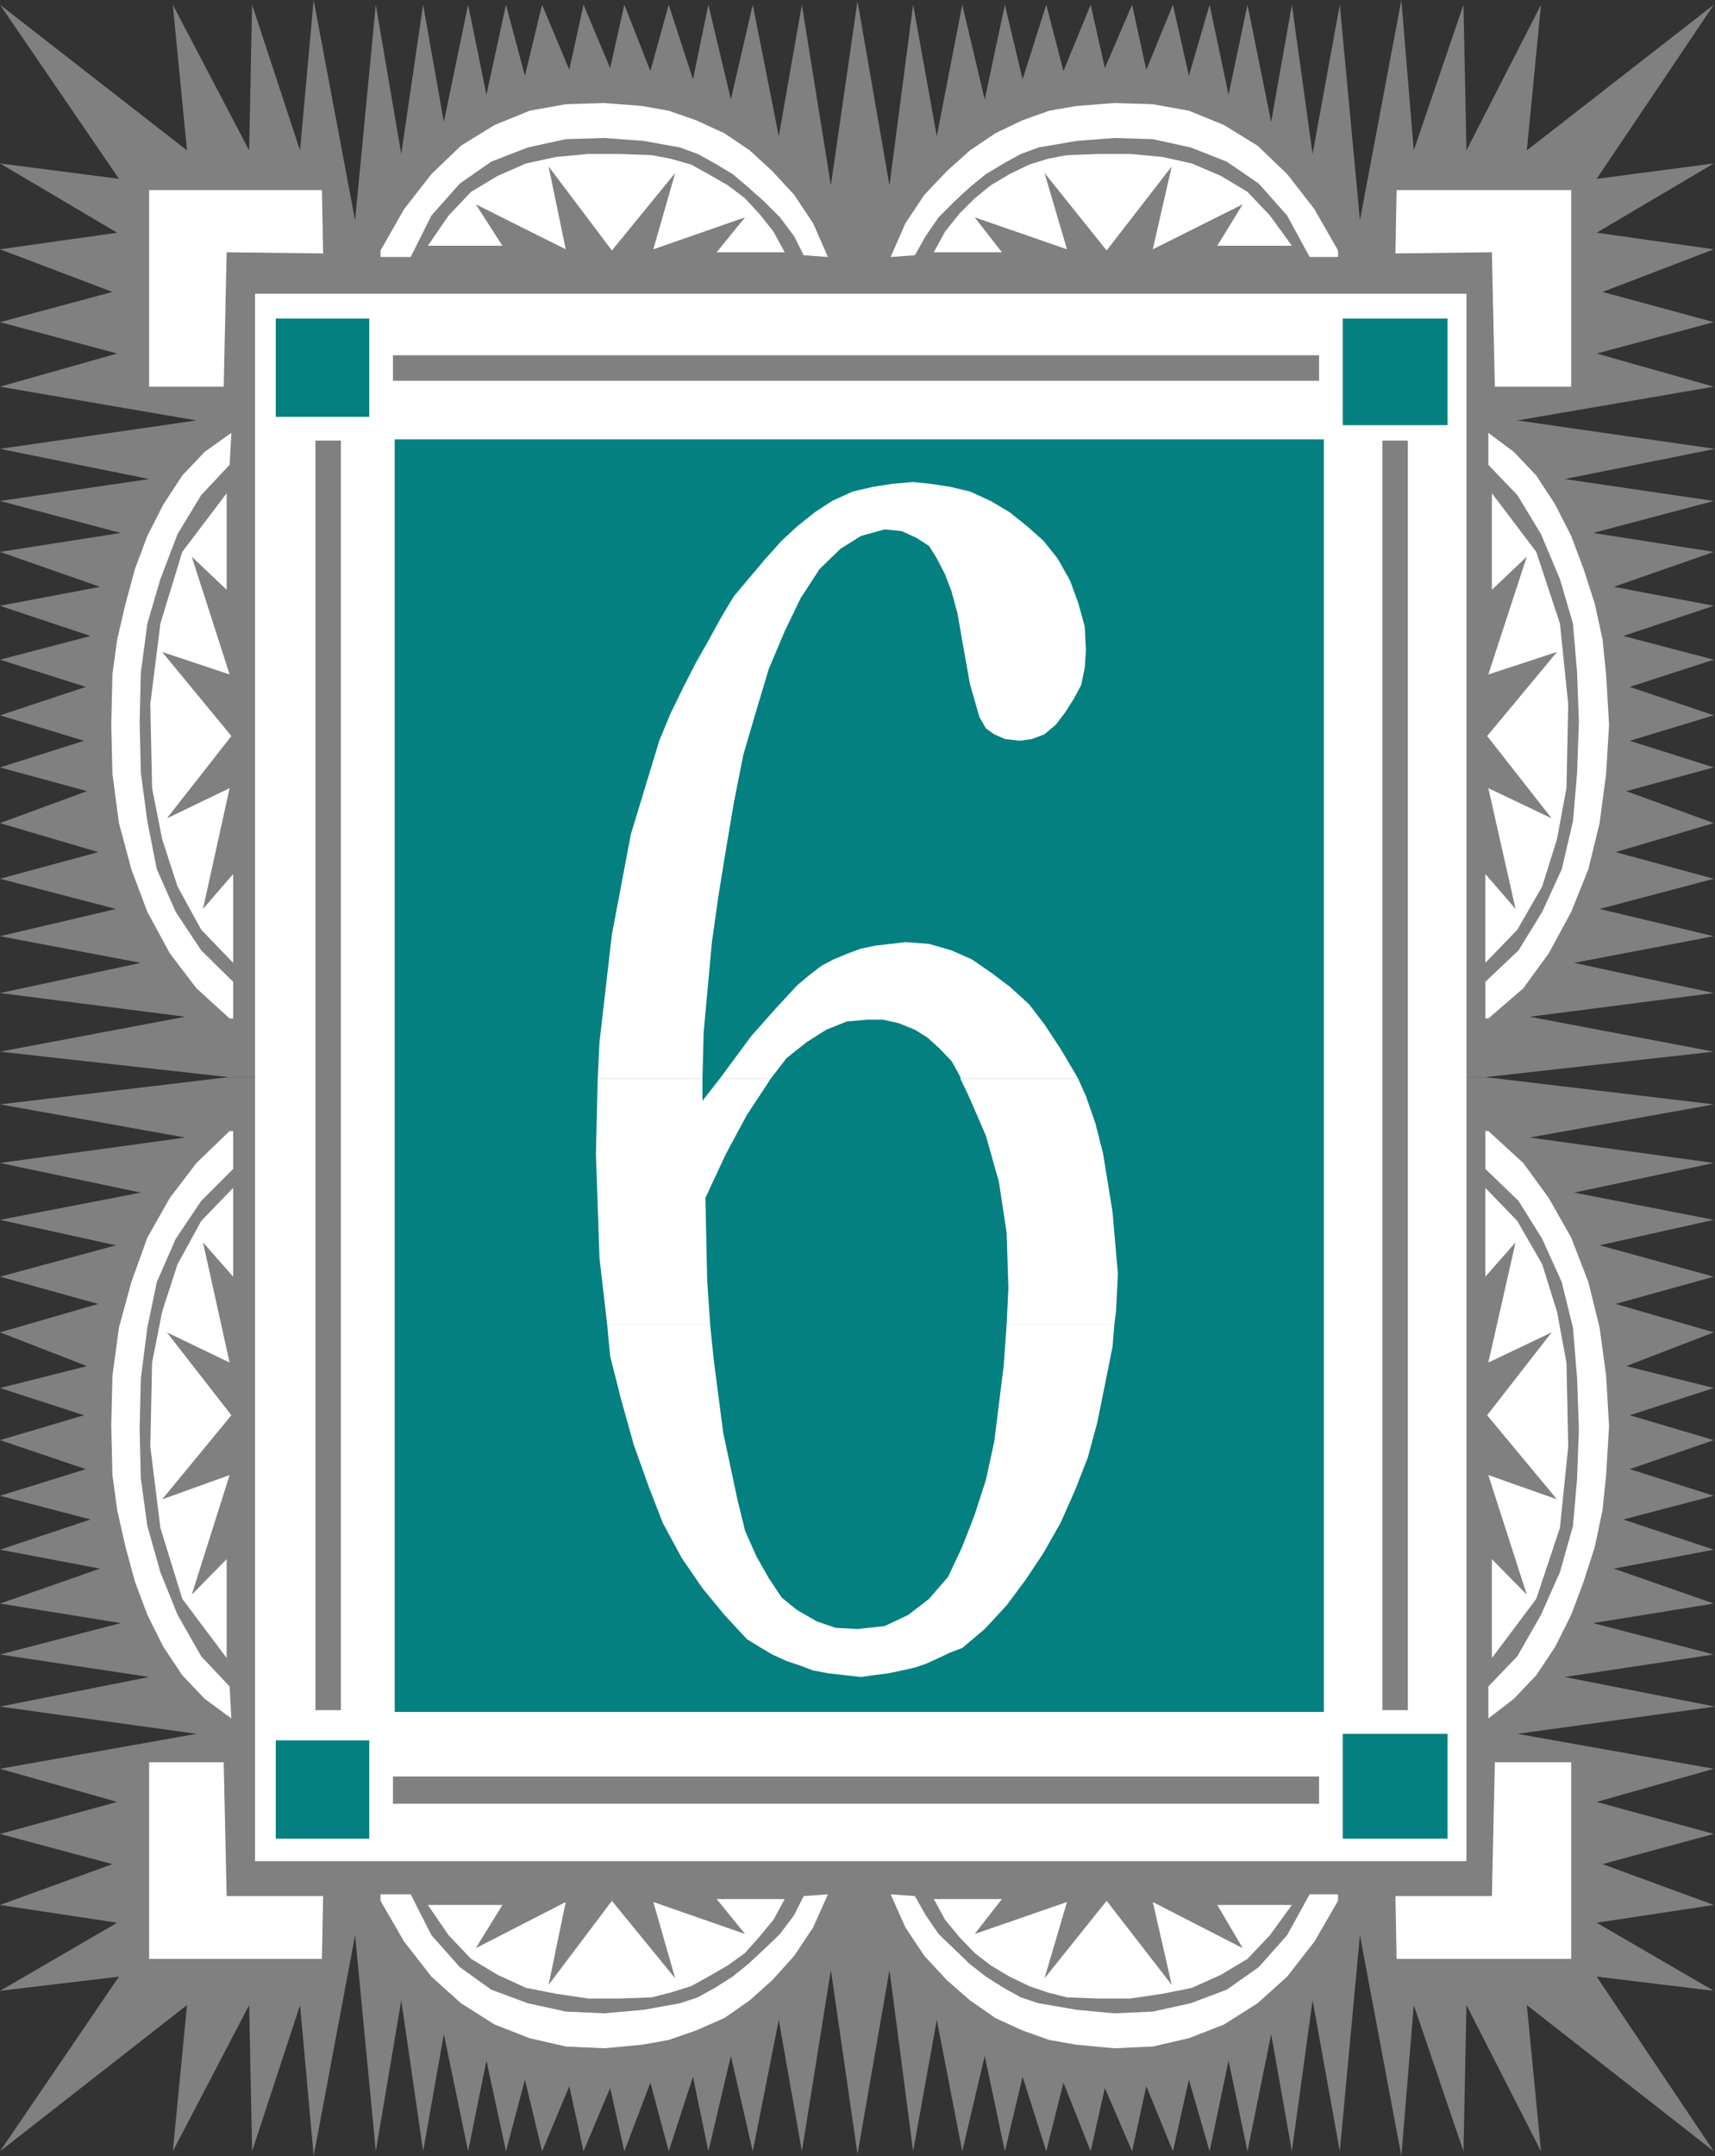
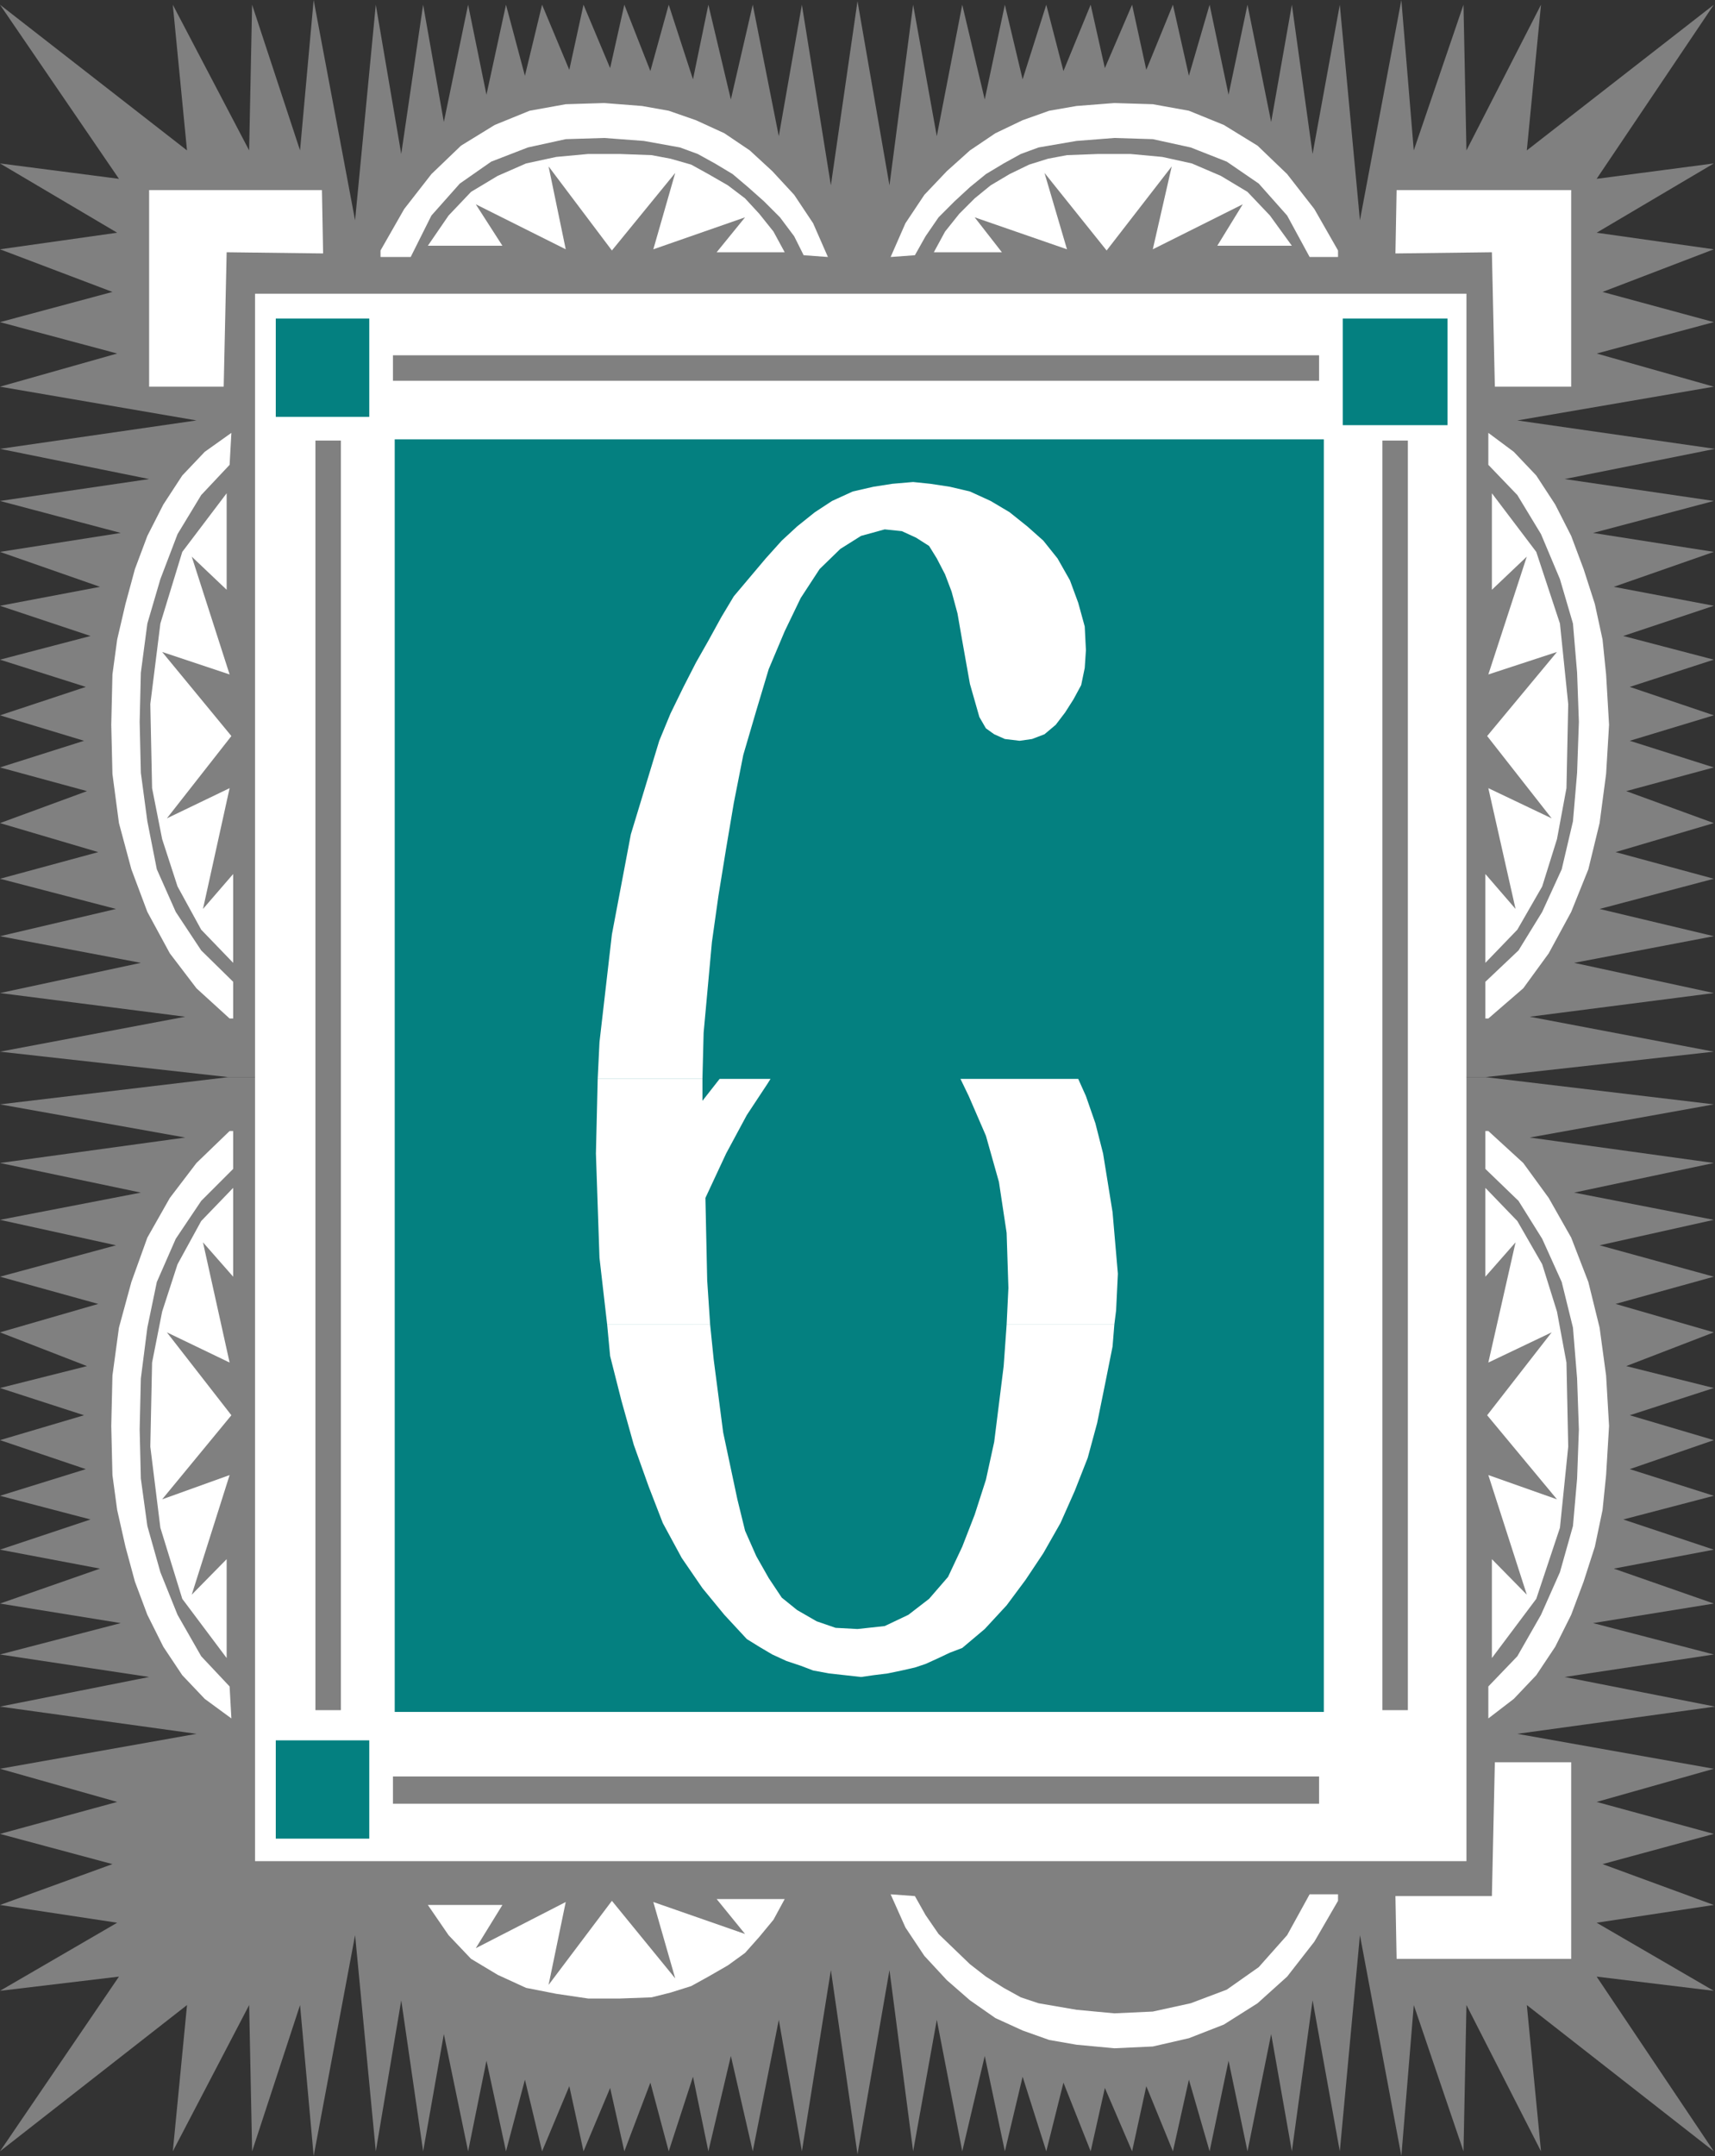
<svg xmlns="http://www.w3.org/2000/svg" xmlns:ns1="http://sodipodi.sourceforge.net/DTD/sodipodi-0.dtd" xmlns:ns2="http://www.inkscape.org/namespaces/inkscape" version="1.0" width="123.898mm" height="155.668mm" id="svg37" ns1:docname="Framed 6.wmf">
  <rect width="100%" height="100%" fill="#333333" stroke="none" />
  <ns1:namedview id="namedview37" pagecolor="#ffffff" bordercolor="#000000" borderopacity="0.25" ns2:showpageshadow="2" ns2:pageopacity="0.0" ns2:pagecheckerboard="0" ns2:deskcolor="#d1d1d1" ns2:document-units="mm" />
  <defs id="defs1">
    <pattern id="WMFhbasepattern" patternUnits="userSpaceOnUse" width="6" height="6" x="0" y="0" />
  </defs>
  <path style="fill:#808080;fill-opacity:1;fill-rule:evenodd;stroke:none" d="m 405.579,293.934 62.372,-6.948 -50.253,-9.534 50.253,-6.464 -38.134,-8.241 38.134,-7.272 -31.186,-7.433 31.186,-8.241 -26.823,-7.272 26.823,-7.918 -23.915,-8.726 23.915,-6.464 -22.945,-7.272 22.945,-6.948 -22.945,-7.756 22.945,-7.433 -24.723,-6.464 24.723,-8.241 -27.308,-5.171 27.308,-9.534 -32.963,-5.171 32.963,-8.726 -40.719,-5.979 41.043,-8.241 -53.969,-7.756 53.646,-9.211 -31.994,-9.049 31.994,-8.564 -30.378,-8.241 30.378,-11.635 -31.994,-4.525 31.994,-18.906 -31.994,4.201 L 467.951,1.293 416.89,41.044 420.768,1.293 400.408,41.044 399.6,1.293 386.027,41.044 382.634,0 371.323,60.112 365.829,1.293 358.396,42.014 352.741,1.293 347.085,33.288 340.622,1.293 l -5.171,24.562 -5.171,-24.562 -5.655,19.391 -4.363,-19.391 -7.271,17.775 -3.878,-17.775 -7.433,17.29 L 297.802,1.293 290.369,19.391 285.683,1.293 279.219,21.653 274.372,1.293 268.878,27.147 262.738,1.293 255.789,37.166 249.326,1.293 242.863,50.578 234.137,0.323 226.866,50.578 218.948,1.293 212.646,37.166 205.536,1.293 199.558,27.147 193.418,1.293 189.216,21.653 182.591,1.293 177.582,19.391 170.472,1.293 l -3.878,17.29 -7.271,-17.29 -3.878,17.775 -7.433,-17.775 -4.686,19.391 -5.171,-19.391 -5.332,24.562 -5.009,-24.562 -6.625,31.995 L 115.533,1.293 109.555,42.014 102.607,1.293 96.951,60.112 85.64,0 81.924,41.044 68.835,1.293 68.027,41.044 47.183,1.293 51.061,41.044 0,1.293 32.479,48.801 0,44.599 31.994,63.505 0,68.03 30.701,79.664 0,87.906 31.994,96.47 0,105.519 53.646,114.73 0,122.486 40.719,130.727 0,136.706 32.963,145.432 0,150.603 27.308,160.137 0,165.308 24.723,173.549 0,180.013 23.43,187.446 0,195.202 22.945,202.15 0,209.422 23.753,215.886 0,224.612 26.823,232.53 0,239.801 31.671,248.042 0,255.476 38.457,262.747 0,270.988 50.576,277.452 0,286.986 l 62.372,6.948 z" id="path1" />
  <path style="fill:#808080;fill-opacity:1;fill-rule:evenodd;stroke:none" d="m 405.579,293.934 62.372,7.433 -50.253,9.049 50.253,6.948 -38.134,8.08 38.134,7.433 -31.186,6.948 31.186,8.564 -26.823,7.433 26.823,7.756 -23.915,9.211 23.915,5.979 -22.945,7.433 22.945,6.787 -22.945,7.918 22.945,7.272 -24.723,6.464 24.723,8.241 -27.308,5.171 27.308,9.534 -32.963,5.333 32.963,8.564 -40.719,6.14 41.043,8.08 -53.969,7.433 53.646,9.534 -31.994,9.049 31.994,8.726 -30.378,8.241 30.378,11.15 -31.994,4.848 31.994,18.583 -31.994,-3.878 31.994,47.669 -51.061,-39.913 3.878,39.913 -20.36,-39.913 -0.808,39.913 -13.573,-39.913 -3.393,41.206 -11.311,-60.273 -5.494,58.981 -7.433,-41.206 -5.655,41.206 -5.655,-31.995 -6.463,31.995 -5.171,-24.723 -5.171,24.723 -5.655,-19.553 -4.363,19.553 -7.271,-17.775 -3.878,17.775 -7.433,-17.29 -3.878,17.29 -7.433,-18.745 -4.686,18.745 -6.463,-20.36 -4.848,20.36 -5.494,-26.016 -6.14,26.016 -6.948,-35.873 -6.463,35.873 -6.463,-49.447 -8.726,50.255 -7.271,-50.255 -7.918,49.447 -6.302,-35.873 -7.11,35.873 -5.979,-26.016 -6.14,26.016 -4.201,-20.36 -6.625,20.36 -5.009,-18.745 -7.11,18.745 -3.878,-17.29 -7.271,17.29 -3.878,-17.775 -7.433,17.775 -4.686,-19.553 -5.171,19.553 -5.332,-24.723 -5.009,24.723 -6.625,-31.995 -5.655,31.995 -5.979,-41.206 -6.948,41.206 -5.655,-58.981 -11.311,60.273 -3.716,-41.206 -13.088,39.913 -0.808,-39.913 -20.844,39.913 3.878,-39.913 L 0,587.061 32.479,539.391 0,543.269 31.994,524.686 0,519.839 30.701,508.689 0,500.448 31.994,491.722 0,482.673 53.646,473.139 0,465.706 40.719,457.626 0,451.486 32.963,442.921 0,437.589 27.308,428.055 0,422.884 24.723,414.643 0,408.179 23.43,400.908 0,392.99 22.945,386.203 0,378.77 23.753,372.791 0,363.58 26.823,355.824 0,348.39 31.671,339.826 0,332.878 38.457,325.445 0,317.365 50.576,310.417 0,301.367 l 62.372,-7.433 z" id="path2" />
  <path style="fill:#ffffff;fill-opacity:1;fill-rule:evenodd;stroke:none" d="M 400.408,80.149 H 69.643 V 507.881 H 400.408 Z" id="path3" />
  <path style="fill:#048080;fill-opacity:1;fill-rule:evenodd;stroke:none" d="M 107.777,467.16 H 361.466 V 119.901 H 107.777 Z" id="path4" />
  <path style="fill:#048080;fill-opacity:1;fill-rule:evenodd;stroke:none" d="M 75.299,86.936 H 100.829 V 113.76 H 75.299 Z" id="path5" />
  <path style="fill:#ffffff;fill-opacity:1;fill-rule:evenodd;stroke:none" d="m 30.701,184.052 -0.323,13.735 0.323,13.412 1.777,13.412 3.393,12.604 4.363,11.635 6.14,11.311 7.271,9.534 9.049,8.241 h 0.97 v -10.019 l -8.726,-8.564 -6.948,-10.503 -5.171,-11.635 -2.585,-13.089 -1.777,-13.25 -0.323,-13.897 0.323,-13.412 1.777,-13.412 3.555,-12.119 4.686,-12.281 6.463,-10.665 7.756,-8.241 0.485,-8.726 -7.271,5.171 -6.14,6.464 -5.171,7.918 -4.363,8.564 -3.393,9.049 -2.585,9.534 -2.262,9.695 z" id="path6" />
  <path style="fill:#ffffff;fill-opacity:1;fill-rule:evenodd;stroke:none" d="m 175.32,28.925 -10.341,-0.808 -10.503,0.323 -9.857,1.778 -9.534,3.878 -9.21,5.656 -8.079,7.756 -7.433,9.534 -6.463,11.311 v 1.778 h 8.241 l 5.655,-11.311 7.756,-8.726 8.564,-5.979 10.018,-3.878 10.341,-2.262 10.503,-0.323 10.826,0.808 9.857,1.778 4.848,1.778 4.686,2.585 4.848,2.909 4.201,3.555 4.363,3.878 4.363,4.363 3.878,5.171 2.585,5.171 6.625,0.485 -4.04,-9.211 -5.171,-7.756 -5.979,-6.464 -6.14,-5.656 -6.948,-4.686 -7.756,-3.555 -7.433,-2.585 z" id="path7" />
  <path style="fill:#ffffff;fill-opacity:1;fill-rule:evenodd;stroke:none" d="m 177.905,42.337 5.171,0.97 5.655,1.616 4.686,2.585 5.332,3.07 4.686,3.555 3.878,4.201 3.878,4.848 3.07,5.656 h -18.582 l 7.756,-9.534 -25.046,8.726 5.979,-20.845 -17.29,21.168 -17.29,-22.946 4.686,22.623 -24.561,-12.281 7.271,11.311 h -20.36 l 5.655,-8.241 6.14,-6.464 7.271,-4.363 7.756,-3.393 8.241,-1.778 8.726,-0.808 h 8.564 z" id="path8" />
  <path style="fill:#ffffff;fill-opacity:1;fill-rule:evenodd;stroke:none" d="m 41.527,215.078 2.747,13.897 4.201,12.927 6.463,11.796 8.726,9.049 v -24.239 l -8.241,9.534 7.271,-32.965 -17.128,8.241 17.613,-22.461 -18.905,-22.946 18.421,6.14 -10.341,-32.157 9.534,9.049 V 134.605 l -12.119,15.998 -5.979,19.553 -2.747,21.976 z" id="path9" />
  <path style="fill:#ffffff;fill-opacity:1;fill-rule:evenodd;stroke:none" d="M 40.719,51.871 H 87.902 L 88.226,69.161 61.887,68.838 61.079,105.519 H 40.719 Z" id="path10" />
  <path style="fill:#ffffff;fill-opacity:1;fill-rule:evenodd;stroke:none" d="m 30.701,402.523 -0.323,-13.412 0.323,-13.735 1.777,-13.089 3.393,-12.443 4.363,-12.119 6.14,-10.827 7.271,-9.534 9.049,-8.726 h 0.97 v 10.342 l -8.726,8.726 -6.948,10.342 -5.171,11.796 -2.585,12.443 -1.777,13.897 -0.323,13.897 0.323,13.412 1.777,12.927 3.555,12.604 4.686,11.635 6.463,11.311 7.756,8.241 0.485,8.726 -7.271,-5.333 -6.14,-6.464 -5.171,-7.756 -4.363,-8.726 -3.393,-9.049 -2.585,-9.534 -2.262,-10.019 z" id="path11" />
-   <path style="fill:#ffffff;fill-opacity:1;fill-rule:evenodd;stroke:none" d="m 175.32,557.974 -10.341,0.97 -10.503,-0.485 -9.857,-2.262 -9.534,-3.717 -9.21,-5.817 -8.079,-7.272 -7.433,-9.534 -6.463,-11.15 v -1.778 h 8.241 l 5.655,11.15 7.756,8.726 8.564,6.14 10.018,3.717 10.341,2.262 10.503,0.485 10.826,-0.97 9.857,-1.778 4.848,-1.616 4.686,-2.585 4.848,-3.07 4.201,-3.393 4.363,-4.04 4.363,-4.201 3.878,-5.171 2.585,-5.171 6.625,-0.485 -4.04,9.049 -5.171,7.756 -5.979,6.625 -6.14,5.494 -6.948,4.848 -7.756,3.393 -7.433,2.585 z" id="path12" />
  <path style="fill:#ffffff;fill-opacity:1;fill-rule:evenodd;stroke:none" d="m 177.905,545.047 5.171,-1.293 5.655,-1.778 4.686,-2.585 5.332,-3.07 4.686,-3.393 3.878,-4.363 3.878,-4.686 3.07,-5.656 h -18.582 l 7.756,9.534 -25.046,-8.726 5.979,20.845 -17.29,-21.168 -17.29,22.946 4.686,-22.623 -24.561,12.604 7.271,-11.796 h -20.36 l 5.655,8.241 6.14,6.464 7.271,4.363 7.756,3.555 8.241,1.616 8.726,1.293 h 8.564 z" id="path13" />
  <path style="fill:#ffffff;fill-opacity:1;fill-rule:evenodd;stroke:none" d="m 41.527,371.821 2.747,-13.897 4.201,-12.927 6.463,-11.796 8.726,-9.049 v 24.239 l -8.241,-9.372 7.271,32.803 -17.128,-8.241 17.613,22.623 -18.905,22.946 18.421,-6.625 -10.341,32.641 9.534,-9.695 v 26.986 L 49.768,436.296 43.79,416.905 41.043,394.767 Z" id="path14" />
-   <path style="fill:#ffffff;fill-opacity:1;fill-rule:evenodd;stroke:none" d="m 40.719,534.543 h 47.183 l 0.323,-17.129 H 61.887 L 61.079,480.895 H 40.719 Z" id="path15" />
  <path style="fill:#ffffff;fill-opacity:1;fill-rule:evenodd;stroke:none" d="m 438.542,184.052 0.808,13.735 -0.808,13.412 -1.777,13.412 -3.07,12.604 -4.686,11.635 -6.14,11.311 -6.948,9.534 -9.534,8.241 h -0.808 v -10.019 l 9.049,-8.564 6.463,-10.503 5.332,-11.635 3.07,-13.089 1.131,-13.25 0.485,-13.897 -0.485,-13.412 -1.131,-13.412 -3.555,-12.119 -5.171,-12.281 -6.463,-10.665 -7.918,-8.241 v -8.726 l 6.948,5.171 6.14,6.464 5.171,7.918 4.363,8.564 3.393,9.049 3.07,9.534 2.101,9.695 z" id="path16" />
  <path style="fill:#ffffff;fill-opacity:1;fill-rule:evenodd;stroke:none" d="m 293.924,28.925 10.341,-0.808 10.503,0.323 9.857,1.778 9.534,3.878 9.21,5.656 8.079,7.756 7.433,9.534 6.463,11.311 v 1.778 h -7.756 l -6.14,-11.311 -7.756,-8.726 -8.726,-5.979 -9.857,-3.878 -10.341,-2.262 -10.503,-0.323 -10.341,0.808 -10.341,1.778 -4.848,1.778 -4.686,2.585 -4.848,2.909 -4.363,3.555 -4.201,3.878 -4.363,4.363 -3.555,5.171 -2.909,5.171 -6.625,0.485 4.04,-9.211 5.171,-7.756 6.14,-6.464 6.302,-5.656 6.948,-4.686 7.433,-3.555 7.271,-2.585 z" id="path17" />
  <path style="fill:#ffffff;fill-opacity:1;fill-rule:evenodd;stroke:none" d="m 291.338,42.337 -5.171,0.97 -5.171,1.616 -5.332,2.585 -5.171,3.07 -4.363,3.555 -4.201,4.201 -3.878,4.848 -3.07,5.656 h 18.582 l -7.433,-9.534 25.207,8.726 -6.14,-20.845 16.966,21.168 17.774,-22.946 -5.171,22.623 24.561,-12.281 -6.948,11.311 h 20.36 l -5.979,-8.241 -6.14,-6.464 -7.271,-4.363 -7.918,-3.393 -8.079,-1.778 -8.726,-0.808 h -8.726 z" id="path18" />
  <path style="fill:#ffffff;fill-opacity:1;fill-rule:evenodd;stroke:none" d="m 427.716,215.078 -2.585,13.897 -4.04,12.927 -6.787,11.796 -8.726,9.049 v -24.239 l 8.241,9.534 -7.433,-32.965 17.29,8.241 -17.613,-22.461 19.067,-22.946 -18.744,6.14 10.503,-32.157 -9.534,9.049 V 134.605 l 12.119,15.998 6.463,19.553 2.262,21.976 z" id="path19" />
  <path style="fill:#ffffff;fill-opacity:1;fill-rule:evenodd;stroke:none" d="M 429.009,51.871 H 381.341 l -0.323,17.29 26.338,-0.323 0.808,36.681 h 20.845 z" id="path20" />
  <path style="fill:#ffffff;fill-opacity:1;fill-rule:evenodd;stroke:none" d="m 438.542,402.523 0.808,-13.412 -0.808,-13.735 -1.777,-13.089 -3.07,-12.443 -4.686,-12.119 -6.14,-10.827 -6.948,-9.534 -9.534,-8.726 h -0.808 v 10.342 l 9.049,8.726 6.463,10.342 5.332,11.796 3.07,12.443 1.131,13.897 0.485,13.897 -0.485,13.412 -1.131,12.927 -3.555,12.604 -5.171,11.635 -6.463,11.311 -7.918,8.241 v 8.726 l 6.948,-5.333 6.14,-6.464 5.171,-7.756 4.363,-8.726 3.393,-9.049 3.07,-9.534 2.101,-10.019 z" id="path21" />
  <path style="fill:#ffffff;fill-opacity:1;fill-rule:evenodd;stroke:none" d="m 293.924,557.974 10.341,0.97 10.503,-0.485 9.857,-2.262 9.534,-3.717 9.21,-5.817 8.079,-7.272 7.433,-9.534 6.463,-11.15 v -1.778 h -7.756 l -6.14,11.15 -7.756,8.726 -8.726,6.14 -9.857,3.717 -10.341,2.262 -10.503,0.485 -10.341,-0.97 -10.341,-1.778 -4.848,-1.616 -4.686,-2.585 -4.848,-3.07 -4.363,-3.393 -4.201,-4.04 -4.363,-4.201 -3.555,-5.171 -2.909,-5.171 -6.625,-0.485 4.04,9.049 5.171,7.756 6.14,6.625 6.302,5.494 6.948,4.848 7.433,3.393 7.271,2.585 z" id="path22" />
-   <path style="fill:#ffffff;fill-opacity:1;fill-rule:evenodd;stroke:none" d="m 291.338,545.047 -5.171,-1.293 -5.171,-1.778 -5.332,-2.585 -5.171,-3.07 -4.363,-3.393 -4.201,-4.363 -3.878,-4.686 -3.07,-5.656 h 18.582 l -7.433,9.534 25.207,-8.726 -6.14,20.845 16.966,-21.168 17.774,22.946 -5.171,-22.623 24.561,12.604 -6.948,-11.796 h 20.36 l -5.979,8.241 -6.14,6.464 -7.271,4.363 -7.918,3.555 -8.079,1.616 -8.726,1.293 h -8.726 z" id="path23" />
  <path style="fill:#ffffff;fill-opacity:1;fill-rule:evenodd;stroke:none" d="m 427.716,371.821 -2.585,-13.897 -4.04,-12.927 -6.787,-11.796 -8.726,-9.049 v 24.239 l 8.241,-9.372 -7.433,32.803 17.29,-8.241 -17.613,22.623 19.067,22.946 -18.744,-6.625 10.503,32.641 -9.534,-9.695 v 26.986 l 12.119,-16.159 6.463,-19.391 2.262,-22.138 z" id="path24" />
  <path style="fill:#ffffff;fill-opacity:1;fill-rule:evenodd;stroke:none" d="M 429.009,534.543 H 381.341 l -0.323,-17.129 h 26.338 l 0.808,-36.52 h 20.845 z" id="path25" />
  <path style="fill:#048080;fill-opacity:1;fill-rule:evenodd;stroke:none" d="M 75.299,474.916 H 100.829 v 26.824 H 75.299 Z" id="path26" />
  <path style="fill:#048080;fill-opacity:1;fill-rule:evenodd;stroke:none" d="m 366.637,86.936 h 28.601 v 29.086 h -28.601 z" id="path27" />
-   <path style="fill:#048080;fill-opacity:1;fill-rule:evenodd;stroke:none" d="m 366.637,473.139 h 28.601 v 28.602 h -28.601 z" id="path28" />
  <path style="fill:#808080;fill-opacity:1;fill-rule:evenodd;stroke:none" d="m 107.293,492.207 v -7.433 h 252.881 v 7.433 z" id="path29" />
  <path style="fill:#808080;fill-opacity:1;fill-rule:evenodd;stroke:none" d="m 107.293,103.903 v -6.948 h 252.881 v 6.948 z" id="path30" />
  <path style="fill:#808080;fill-opacity:1;fill-rule:evenodd;stroke:none" d="m 377.463,120.224 h 6.948 v 346.451 h -6.948 z" id="path31" />
  <path style="fill:#808080;fill-opacity:1;fill-rule:evenodd;stroke:none" d="m 86.125,120.224 h 6.948 v 346.451 h -6.948 z" id="path32" />
  <path style="fill:#ffffff;fill-opacity:1;fill-rule:evenodd;stroke:none" d="m 163.201,294.419 0.485,-10.019 3.393,-29.41 5.171,-27.309 7.756,-25.531 3.07,-7.433 3.555,-7.272 3.393,-6.625 3.393,-5.979 3.555,-6.464 3.393,-5.656 4.363,-5.171 4.363,-5.171 4.363,-4.848 4.201,-3.878 4.848,-3.878 4.686,-3.07 5.655,-2.585 5.655,-1.293 5.171,-0.808 5.655,-0.485 4.686,0.485 5.332,0.808 5.494,1.293 5.655,2.585 5.171,3.07 4.848,3.878 4.363,3.878 3.878,4.848 3.393,5.979 2.262,6.14 1.777,6.464 0.323,6.464 -0.323,4.848 -0.97,4.686 -2.101,3.878 -2.262,3.555 -2.585,3.393 -3.07,2.585 -3.393,1.293 -3.393,0.485 -4.04,-0.485 -2.909,-1.293 -2.262,-1.616 -1.777,-3.07 -2.585,-9.049 -2.101,-11.796 -1.293,-7.433 -1.616,-5.979 -1.777,-4.686 -2.262,-4.363 -2.101,-3.393 -3.555,-2.262 -3.878,-1.778 -4.686,-0.485 -6.463,1.778 -5.655,3.555 -5.655,5.494 -5.171,7.918 -4.363,9.049 -4.363,10.342 -3.393,11.311 -3.555,12.119 -2.585,13.089 -2.101,12.443 -2.101,12.927 -1.777,12.604 -2.262,24.723 -0.323,12.604 z" id="path33" />
-   <path style="fill:#ffffff;fill-opacity:1;fill-rule:evenodd;stroke:none" d="m 196.488,294.419 2.262,-3.07 6.463,-8.726 6.463,-7.272 5.979,-6.464 3.07,-2.585 3.555,-2.747 3.393,-1.778 3.878,-1.616 3.555,-1.293 3.878,-0.808 4.201,-0.485 4.04,-0.485 6.463,0.485 6.14,1.778 5.494,2.424 5.171,3.555 5.171,3.878 5.332,4.848 4.201,5.494 4.363,6.625 3.555,5.979 1.293,2.262 h -32.155 v -0.485 l -2.424,-4.363 -3.232,-3.393 -3.393,-3.07 -3.393,-2.101 -4.363,-1.778 -4.363,-0.97 h -4.363 l -5.494,0.485 -5.655,2.262 -5.332,3.393 -5.494,4.363 -4.363,5.656 z" id="path34" />
  <path style="fill:#ffffff;fill-opacity:1;fill-rule:evenodd;stroke:none" d="m 165.786,361.479 -2.101,-18.26 -0.97,-28.44 0.485,-20.36 h 28.601 v 5.979 l 4.686,-5.979 H 210.384 l -0.808,1.293 -5.655,8.564 -5.655,10.503 -5.655,12.119 0.485,22.461 0.808,12.119 z" id="path35" />
  <path style="fill:#ffffff;fill-opacity:1;fill-rule:evenodd;stroke:none" d="m 274.857,361.479 0.485,-10.019 -0.485,-15.028 -2.101,-13.897 -3.555,-12.604 -4.686,-10.827 -2.262,-4.686 h 32.155 l 2.101,4.686 2.585,7.433 2.101,8.241 2.585,15.998 1.454,16.805 -0.485,10.019 -0.485,3.878 z" id="path36" />
  <path style="fill:#ffffff;fill-opacity:1;fill-rule:evenodd;stroke:none" d="m 165.786,361.479 0.808,8.564 3.07,12.119 3.393,12.119 4.04,11.311 3.878,10.019 5.171,9.534 5.655,8.241 5.979,7.272 6.14,6.625 3.393,2.101 3.555,2.101 3.878,1.778 3.878,1.293 3.393,1.293 4.363,0.808 4.363,0.485 4.363,0.485 3.393,-0.485 3.878,-0.485 3.878,-0.808 3.555,-0.808 2.909,-0.97 3.555,-1.616 3.07,-1.454 3.393,-1.293 6.14,-5.171 5.979,-6.464 5.171,-6.948 4.848,-7.272 4.686,-8.241 3.878,-8.726 3.555,-9.049 2.585,-9.534 2.101,-10.342 2.101,-10.503 0.485,-5.979 h -29.409 l -0.808,11.311 -2.585,20.684 -2.262,10.342 -3.07,9.534 -3.393,8.726 -3.878,8.241 -5.171,5.979 -5.655,4.363 -6.463,3.07 -7.433,0.808 -5.979,-0.323 -5.171,-1.778 -5.332,-3.07 -4.201,-3.393 -3.555,-5.333 -3.393,-5.979 -3.07,-6.948 -2.101,-8.564 -3.878,-18.26 -2.585,-19.876 -0.97,-9.534 z" id="path37" />
</svg>